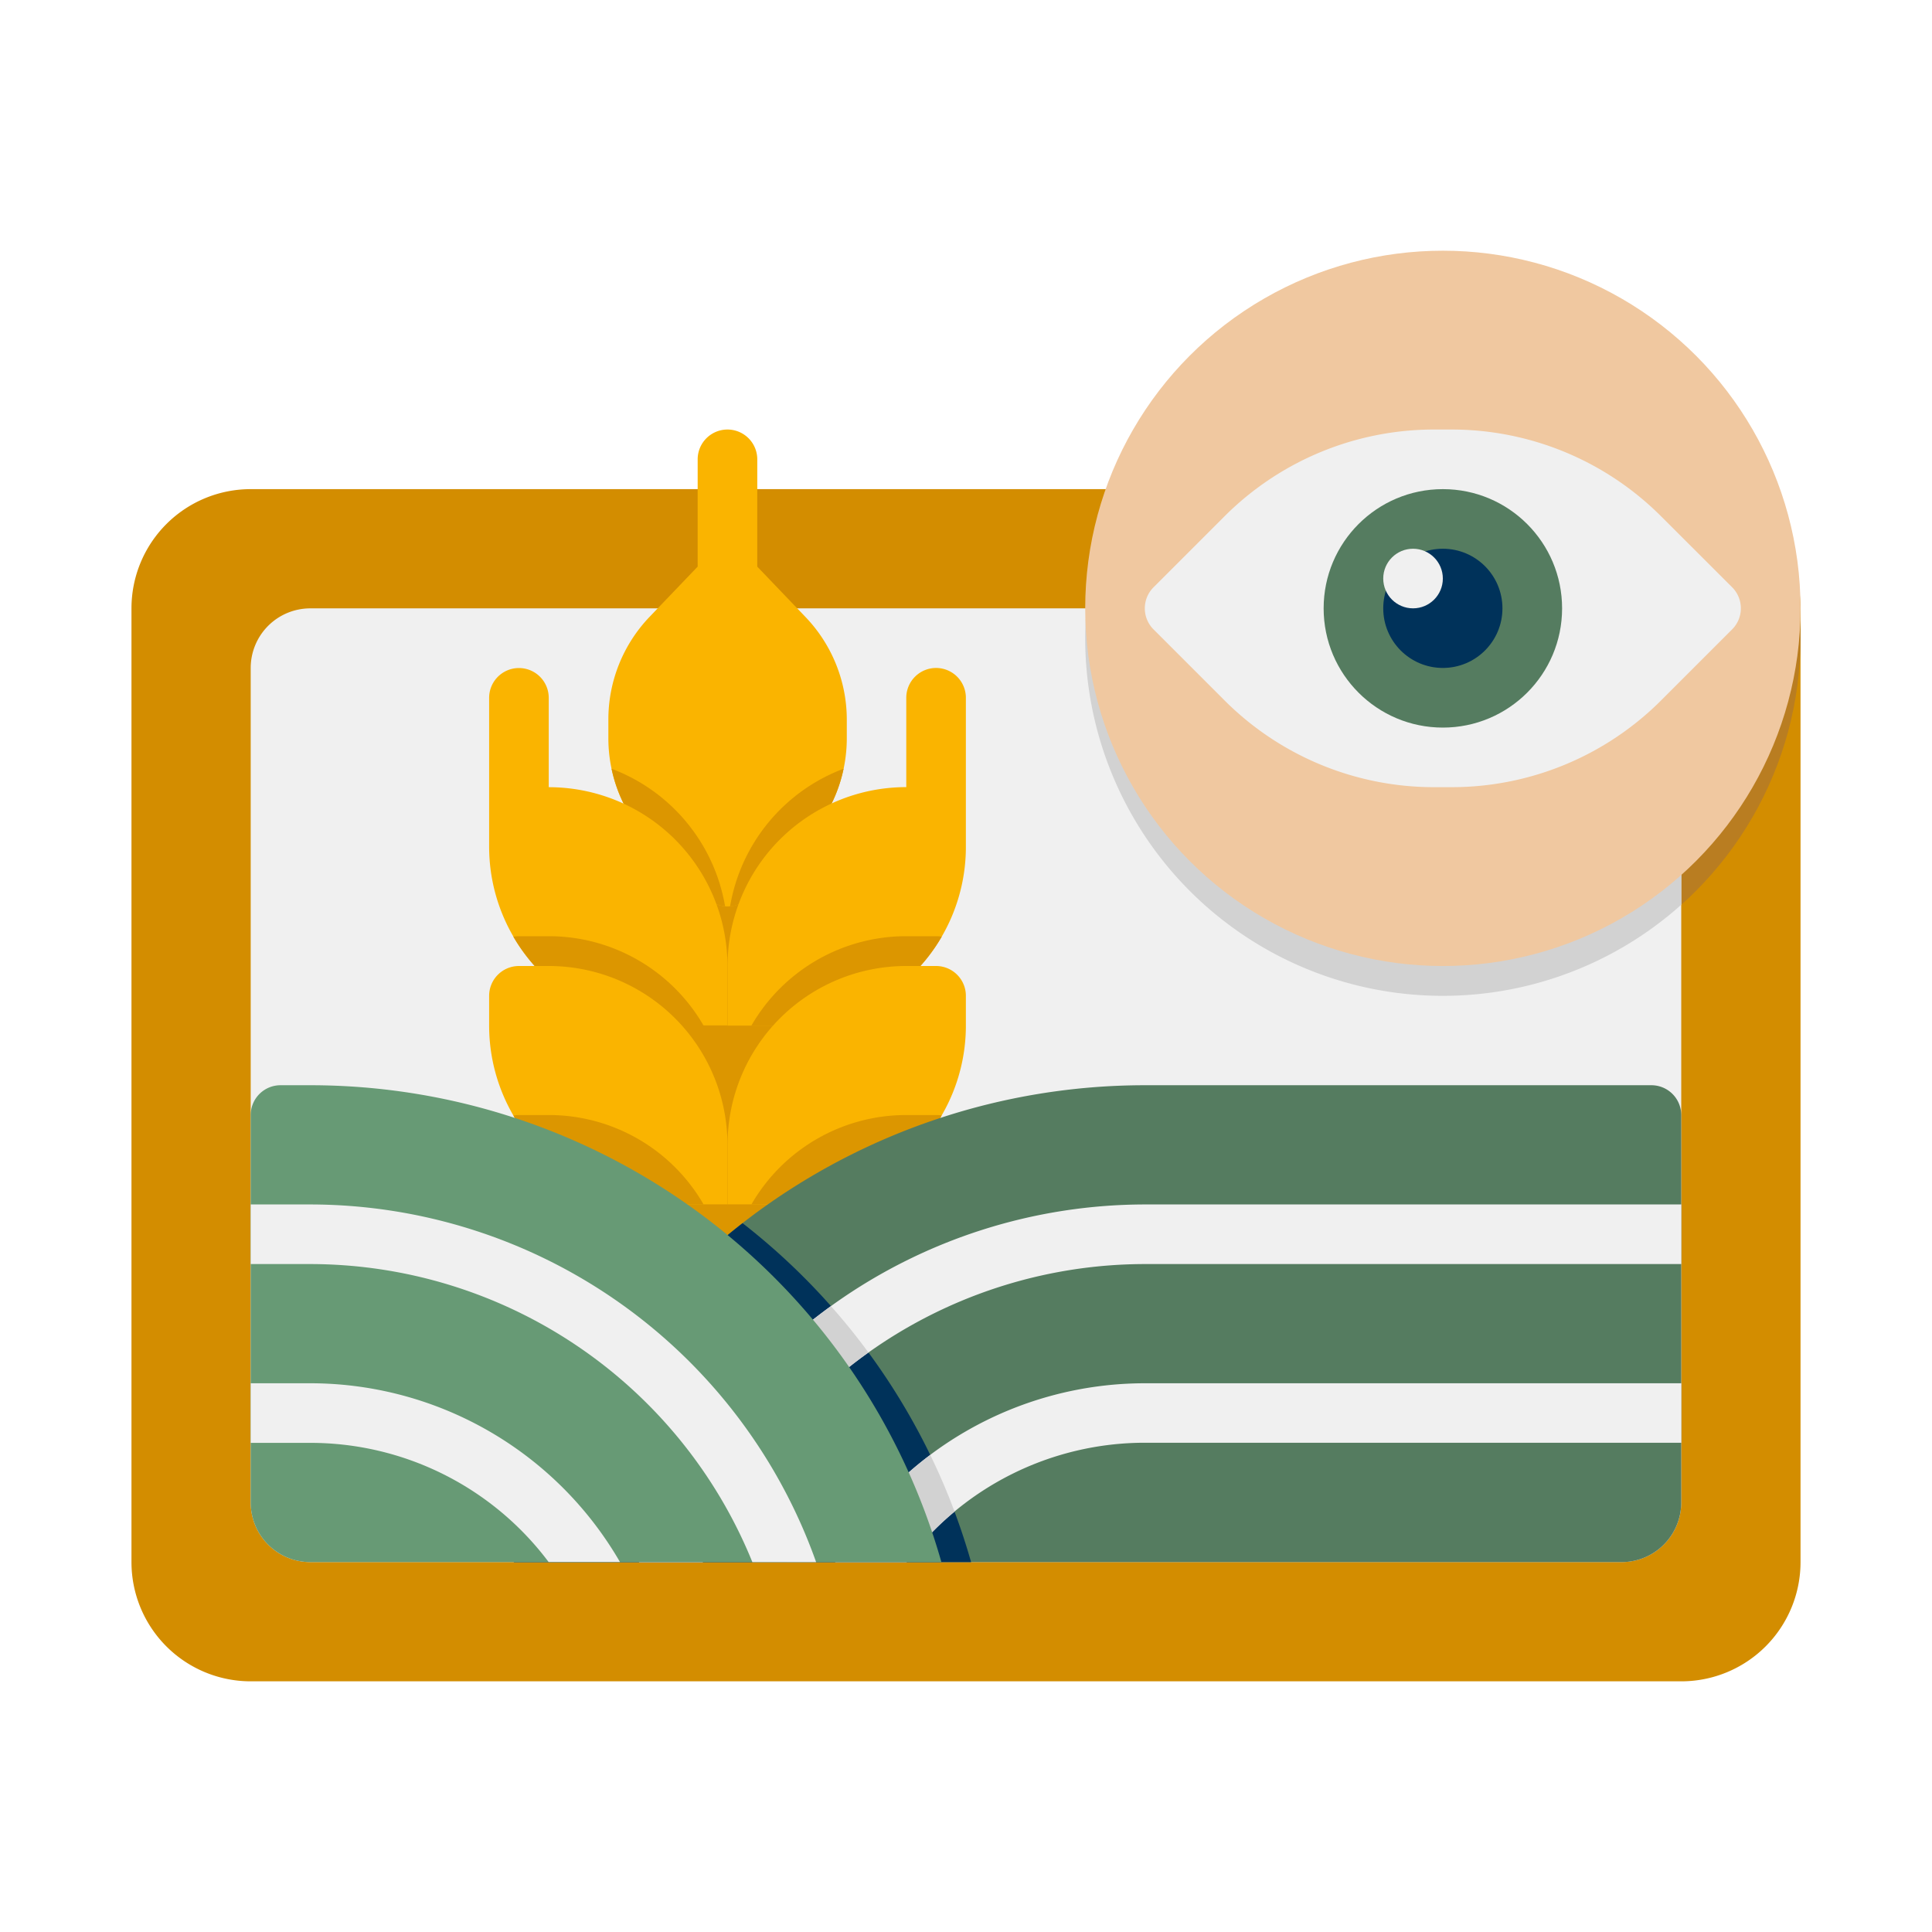
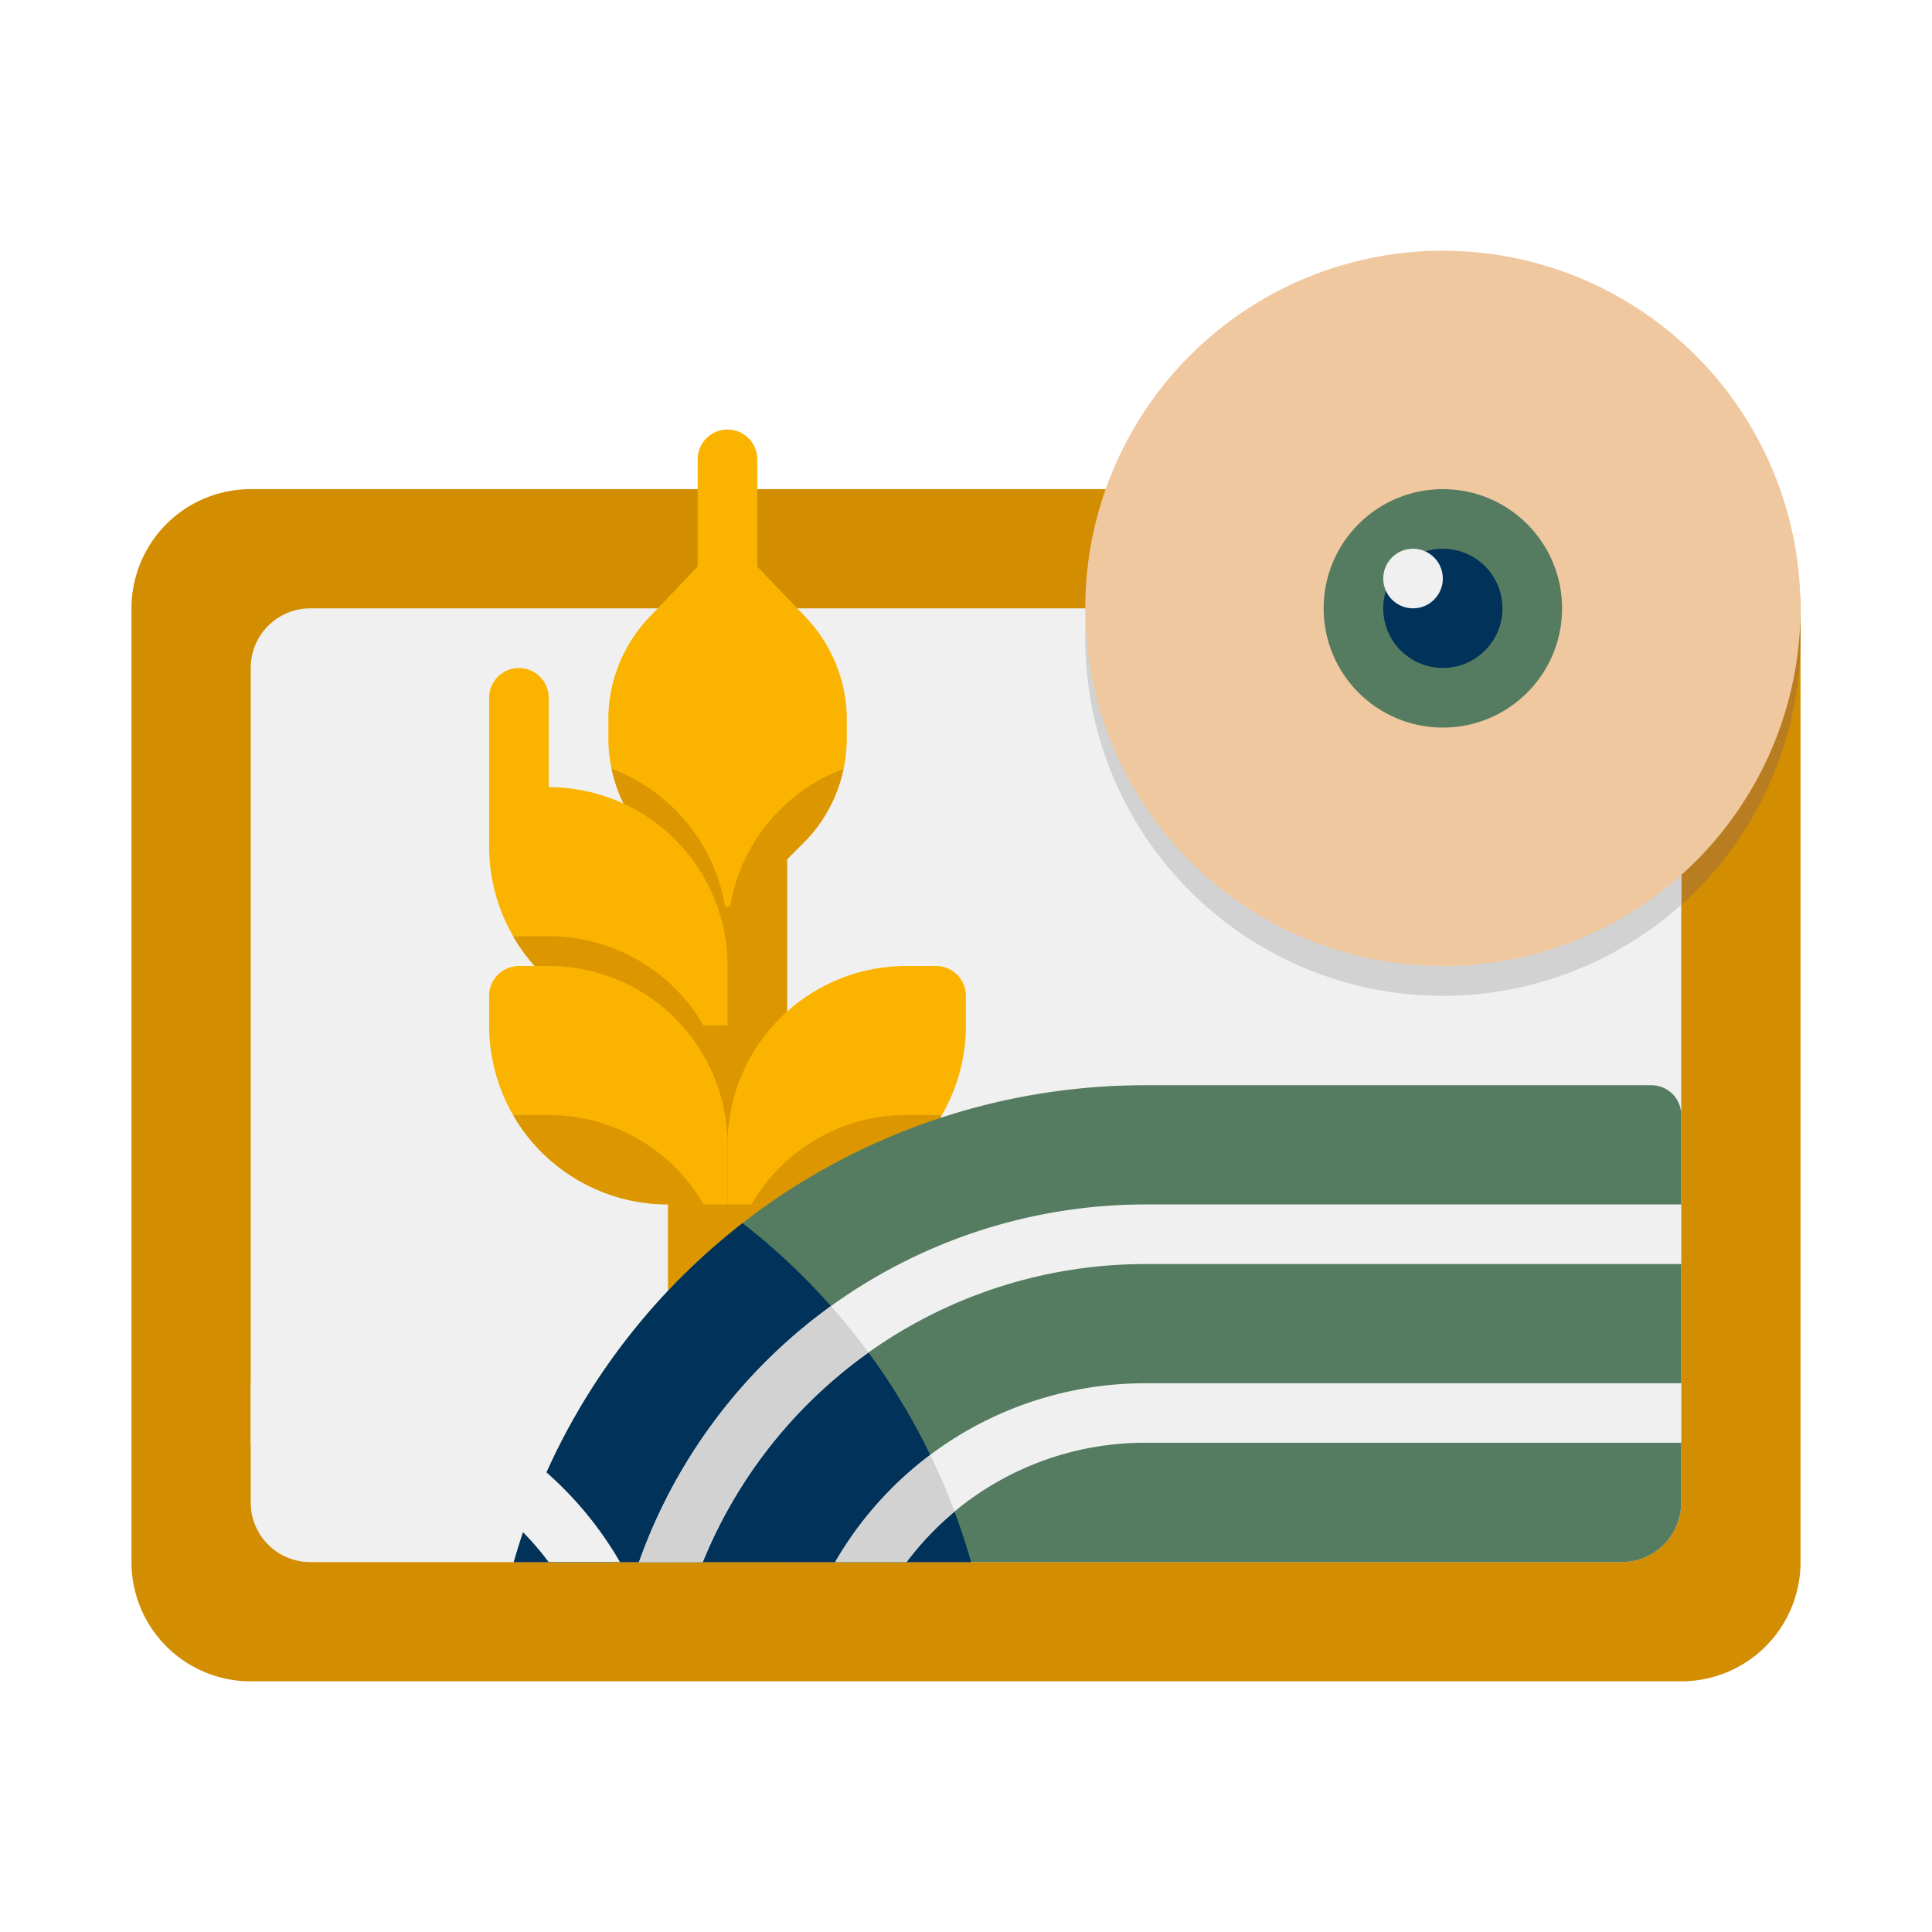
<svg xmlns="http://www.w3.org/2000/svg" width="80" height="80" viewBox="0 0 80 80">
  <g id="Digital_Traceability" data-name="Digital Traceability" transform="translate(15417 13798)">
    <rect id="Rectangle_31036" data-name="Rectangle 31036" width="80" height="80" transform="translate(-15417 -13798)" fill="#af2e2e" opacity="0" />
    <g id="Icons" transform="translate(-15415.556 -13795.619)">
      <g id="Group_2276" data-name="Group 2276" transform="translate(4 8)">
        <g id="Group_2253" data-name="Group 2253" transform="translate(0 9.873)">
          <path id="Path_1554" data-name="Path 1554" d="M68.175,16H8.937A4.937,4.937,0,0,0,4,20.937V60.429a4.937,4.937,0,0,0,4.937,4.937H68.175a4.937,4.937,0,0,0,4.937-4.937V20.937A4.937,4.937,0,0,0,68.175,16Z" transform="translate(-4 -16)" fill="#d38d00" />
        </g>
        <g id="Group_2254" data-name="Group 2254" transform="translate(39.492 1.234)">
          <circle id="Ellipse_208" data-name="Ellipse 208" cx="14.81" cy="14.81" r="14.81" fill="#b97d21" />
        </g>
        <g id="Group_2255" data-name="Group 2255" transform="translate(4.937 14.81)">
          <path id="Path_1555" data-name="Path 1555" d="M64.77,20h-54.3A2.468,2.468,0,0,0,8,22.468V57.024a2.468,2.468,0,0,0,2.468,2.468h54.3a2.468,2.468,0,0,0,2.468-2.468V22.468A2.468,2.468,0,0,0,64.77,20Z" transform="translate(-8 -20)" fill="#f0f0f0" />
        </g>
        <g id="Group_2256" data-name="Group 2256" transform="translate(39.492 14.81)">
          <path id="Path_1556" data-name="Path 1556" d="M58.214,20H36.052c-.033.407-.052.818-.052,1.234A14.808,14.808,0,0,0,60.683,32.271v-9.8A2.468,2.468,0,0,0,58.214,20Z" transform="translate(-36 -20)" fill="#d2d2d2" />
        </g>
        <g id="Group_2269" data-name="Group 2269" transform="translate(14.81 7.405)">
          <g id="Group_2257" data-name="Group 2257" transform="translate(7.405 14.81)">
            <rect id="Rectangle_537" data-name="Rectangle 537" width="4.937" height="32.087" fill="#dc9600" />
          </g>
          <path id="Path_1557" data-name="Path 1557" d="M28.166,21.766l-2-2.089V15.234a1.234,1.234,0,0,0-2.468,0v4.442l-2,2.089A6.151,6.151,0,0,0,20,26.027v.738a6.131,6.131,0,0,0,1.807,4.364l2.257,2.256a1.233,1.233,0,0,0,1.745,0l2.257-2.256a6.131,6.131,0,0,0,1.807-4.364v-.738A6.146,6.146,0,0,0,28.166,21.766Z" transform="translate(-15.063 -14)" fill="#fab400" />
          <g id="Group_2260" data-name="Group 2260" transform="translate(5.07 14.046)">
            <g id="Group_2258" data-name="Group 2258">
              <path id="Path_1558" data-name="Path 1558" d="M20.108,25.381a6.129,6.129,0,0,0,1.675,3.082l2.256,2.257a1.232,1.232,0,0,0,.769.357A7.417,7.417,0,0,0,20.108,25.381Z" transform="translate(-20.108 -25.381)" fill="#dc9600" />
            </g>
            <g id="Group_2259" data-name="Group 2259" transform="translate(4.907)">
              <path id="Path_1559" data-name="Path 1559" d="M28.784,25.381a7.414,7.414,0,0,0-4.7,5.7,1.238,1.238,0,0,0,.769-.357l2.256-2.257A6.119,6.119,0,0,0,28.784,25.381Z" transform="translate(-24.084 -25.381)" fill="#dc9600" />
            </g>
          </g>
-           <path id="Path_1560" data-name="Path 1560" d="M32.639,22A1.235,1.235,0,0,0,31.4,23.234v3.7a7.4,7.4,0,0,0-7.4,7.4V36.81h2.468a7.4,7.4,0,0,0,7.4-7.4V23.234A1.235,1.235,0,0,0,32.639,22Z" transform="translate(-14.127 -12.127)" fill="#fab400" />
          <path id="Path_1561" data-name="Path 1561" d="M18.468,26.937v-3.7a1.234,1.234,0,0,0-2.468,0V29.4a7.4,7.4,0,0,0,7.4,7.4h2.468V34.341A7.4,7.4,0,0,0,18.468,26.937Z" transform="translate(-16 -12.127)" fill="#fab400" />
          <g id="Group_2263" data-name="Group 2263" transform="translate(1.003 20.98)">
            <g id="Group_2261" data-name="Group 2261" transform="translate(9.861)">
-               <path id="Path_1562" data-name="Path 1562" d="M31.217,31A7.4,7.4,0,0,0,24.8,34.7H26.28a7.4,7.4,0,0,0,6.4-3.68A1.189,1.189,0,0,0,32.451,31Z" transform="translate(-24.803 -31)" fill="#dc9600" />
-             </g>
+               </g>
            <g id="Group_2262" data-name="Group 2262">
              <path id="Path_1563" data-name="Path 1563" d="M18.278,31H17.044a1.189,1.189,0,0,0-.231.022,7.4,7.4,0,0,0,6.4,3.68h1.477A7.4,7.4,0,0,0,18.278,31Z" transform="translate(-16.813 -31)" fill="#dc9600" />
            </g>
          </g>
          <g id="Group_2264" data-name="Group 2264" transform="translate(9.873 22.214)">
            <path id="Path_1564" data-name="Path 1564" d="M32.639,32H31.4A7.4,7.4,0,0,0,24,39.4v2.468h2.468a7.4,7.4,0,0,0,7.4-7.4V33.234A1.235,1.235,0,0,0,32.639,32Z" transform="translate(-24 -32)" fill="#fab400" />
          </g>
          <g id="Group_2265" data-name="Group 2265" transform="translate(0 22.214)">
            <path id="Path_1565" data-name="Path 1565" d="M17.234,32h1.234a7.4,7.4,0,0,1,7.4,7.4v2.468H23.4a7.4,7.4,0,0,1-7.4-7.4V33.234A1.235,1.235,0,0,1,17.234,32Z" transform="translate(-16 -32)" fill="#fab400" />
          </g>
          <g id="Group_2268" data-name="Group 2268" transform="translate(1.003 28.385)">
            <g id="Group_2266" data-name="Group 2266" transform="translate(9.861)">
              <path id="Path_1566" data-name="Path 1566" d="M31.217,37A7.4,7.4,0,0,0,24.8,40.7H26.28a7.4,7.4,0,0,0,6.4-3.68A1.189,1.189,0,0,0,32.451,37Z" transform="translate(-24.803 -37)" fill="#dc9600" />
            </g>
            <g id="Group_2267" data-name="Group 2267">
              <path id="Path_1567" data-name="Path 1567" d="M18.278,37H17.044a1.189,1.189,0,0,0-.231.022,7.4,7.4,0,0,0,6.4,3.68h1.477A7.4,7.4,0,0,0,18.278,37Z" transform="translate(-16.813 -37)" fill="#dc9600" />
            </g>
          </g>
        </g>
        <g id="Group_2271" data-name="Group 2271" transform="translate(4.937 34.556)">
          <path id="Path_1568" data-name="Path 1568" d="M63.937,36H42.957A27.164,27.164,0,0,0,16.828,55.746H62.7a2.468,2.468,0,0,0,2.468-2.468V37.234A1.235,1.235,0,0,0,63.937,36Z" transform="translate(-5.933 -36)" fill="#557c60" />
          <path id="Path_1569" data-name="Path 1569" d="M16.828,54.663H35.763A27.183,27.183,0,0,0,26.3,40.628,27.2,27.2,0,0,0,16.828,54.663Z" transform="translate(-5.933 -34.916)" fill="#00325a" />
          <path id="Path_1570" data-name="Path 1570" d="M21.028,54.81h2.64A19.779,19.779,0,0,1,41.974,42.468H64.188V40H41.974A22.255,22.255,0,0,0,21.028,54.81Z" transform="translate(-4.95 -35.063)" fill="#f0f0f0" />
          <path id="Path_1571" data-name="Path 1571" d="M27.611,53.4h2.955a12.33,12.33,0,0,1,9.867-4.937H62.647V46H40.432A14.818,14.818,0,0,0,27.611,53.4Z" transform="translate(-3.408 -33.659)" fill="#f0f0f0" />
          <g id="Group_2270" data-name="Group 2270" transform="translate(16.079 9.147)">
            <path id="Path_1572" data-name="Path 1572" d="M27.611,52.842h2.956a12.445,12.445,0,0,1,1.988-2.088q-.448-1.2-1.006-2.349A14.922,14.922,0,0,0,27.611,52.842Z" transform="translate(-19.488 -42.243)" fill="#d2d2d2" />
            <path id="Path_1573" data-name="Path 1573" d="M21.029,54.011h2.64a19.85,19.85,0,0,1,6.861-8.677q-.733-1-1.554-1.922A22.312,22.312,0,0,0,21.029,54.011Z" transform="translate(-21.029 -43.412)" fill="#d2d2d2" />
          </g>
-           <path id="Path_1574" data-name="Path 1574" d="M10.468,55.746H36.6A27.164,27.164,0,0,0,10.468,36H9.234A1.235,1.235,0,0,0,8,37.234V53.278A2.468,2.468,0,0,0,10.468,55.746Z" transform="translate(-8 -36)" fill="#679a75" />
-           <path id="Path_1575" data-name="Path 1575" d="M28.773,54.81h2.64A22.252,22.252,0,0,0,10.468,40H8v2.468h2.468A19.777,19.777,0,0,1,28.773,54.81Z" transform="translate(-8 -35.063)" fill="#f0f0f0" />
          <path id="Path_1576" data-name="Path 1576" d="M20.335,53.4H23.29A14.819,14.819,0,0,0,10.468,46H8v2.468h2.468A12.33,12.33,0,0,1,20.335,53.4Z" transform="translate(-8 -33.659)" fill="#f0f0f0" />
        </g>
        <g id="Group_2272" data-name="Group 2272" transform="translate(39.492)">
          <circle id="Ellipse_209" data-name="Ellipse 209" cx="14.81" cy="14.81" r="14.81" fill="#f0c8a0" />
        </g>
-         <path id="Path_1577" data-name="Path 1577" d="M62.321,20.532,59.4,17.615A12.26,12.26,0,0,0,50.677,14h-.671a12.26,12.26,0,0,0-8.727,3.615l-2.917,2.917a1.233,1.233,0,0,0,0,1.745l2.917,2.917a12.26,12.26,0,0,0,8.727,3.615h.671A12.26,12.26,0,0,0,59.4,25.195l2.917-2.917A1.233,1.233,0,0,0,62.321,20.532Z" transform="translate(3.96 -6.595)" fill="#f0f0f0" />
        <g id="Group_2273" data-name="Group 2273" transform="translate(49.365 9.873)">
          <circle id="Ellipse_210" data-name="Ellipse 210" cx="4.937" cy="4.937" r="4.937" fill="#557c60" />
        </g>
        <g id="Group_2274" data-name="Group 2274" transform="translate(51.833 12.341)">
          <circle id="Ellipse_211" data-name="Ellipse 211" cx="2.468" cy="2.468" r="2.468" fill="#00325a" />
        </g>
        <g id="Group_2275" data-name="Group 2275" transform="translate(51.833 12.341)">
          <circle id="Ellipse_212" data-name="Ellipse 212" cx="1.234" cy="1.234" r="1.234" fill="#f0f0f0" />
        </g>
      </g>
    </g>
  </g>
</svg>